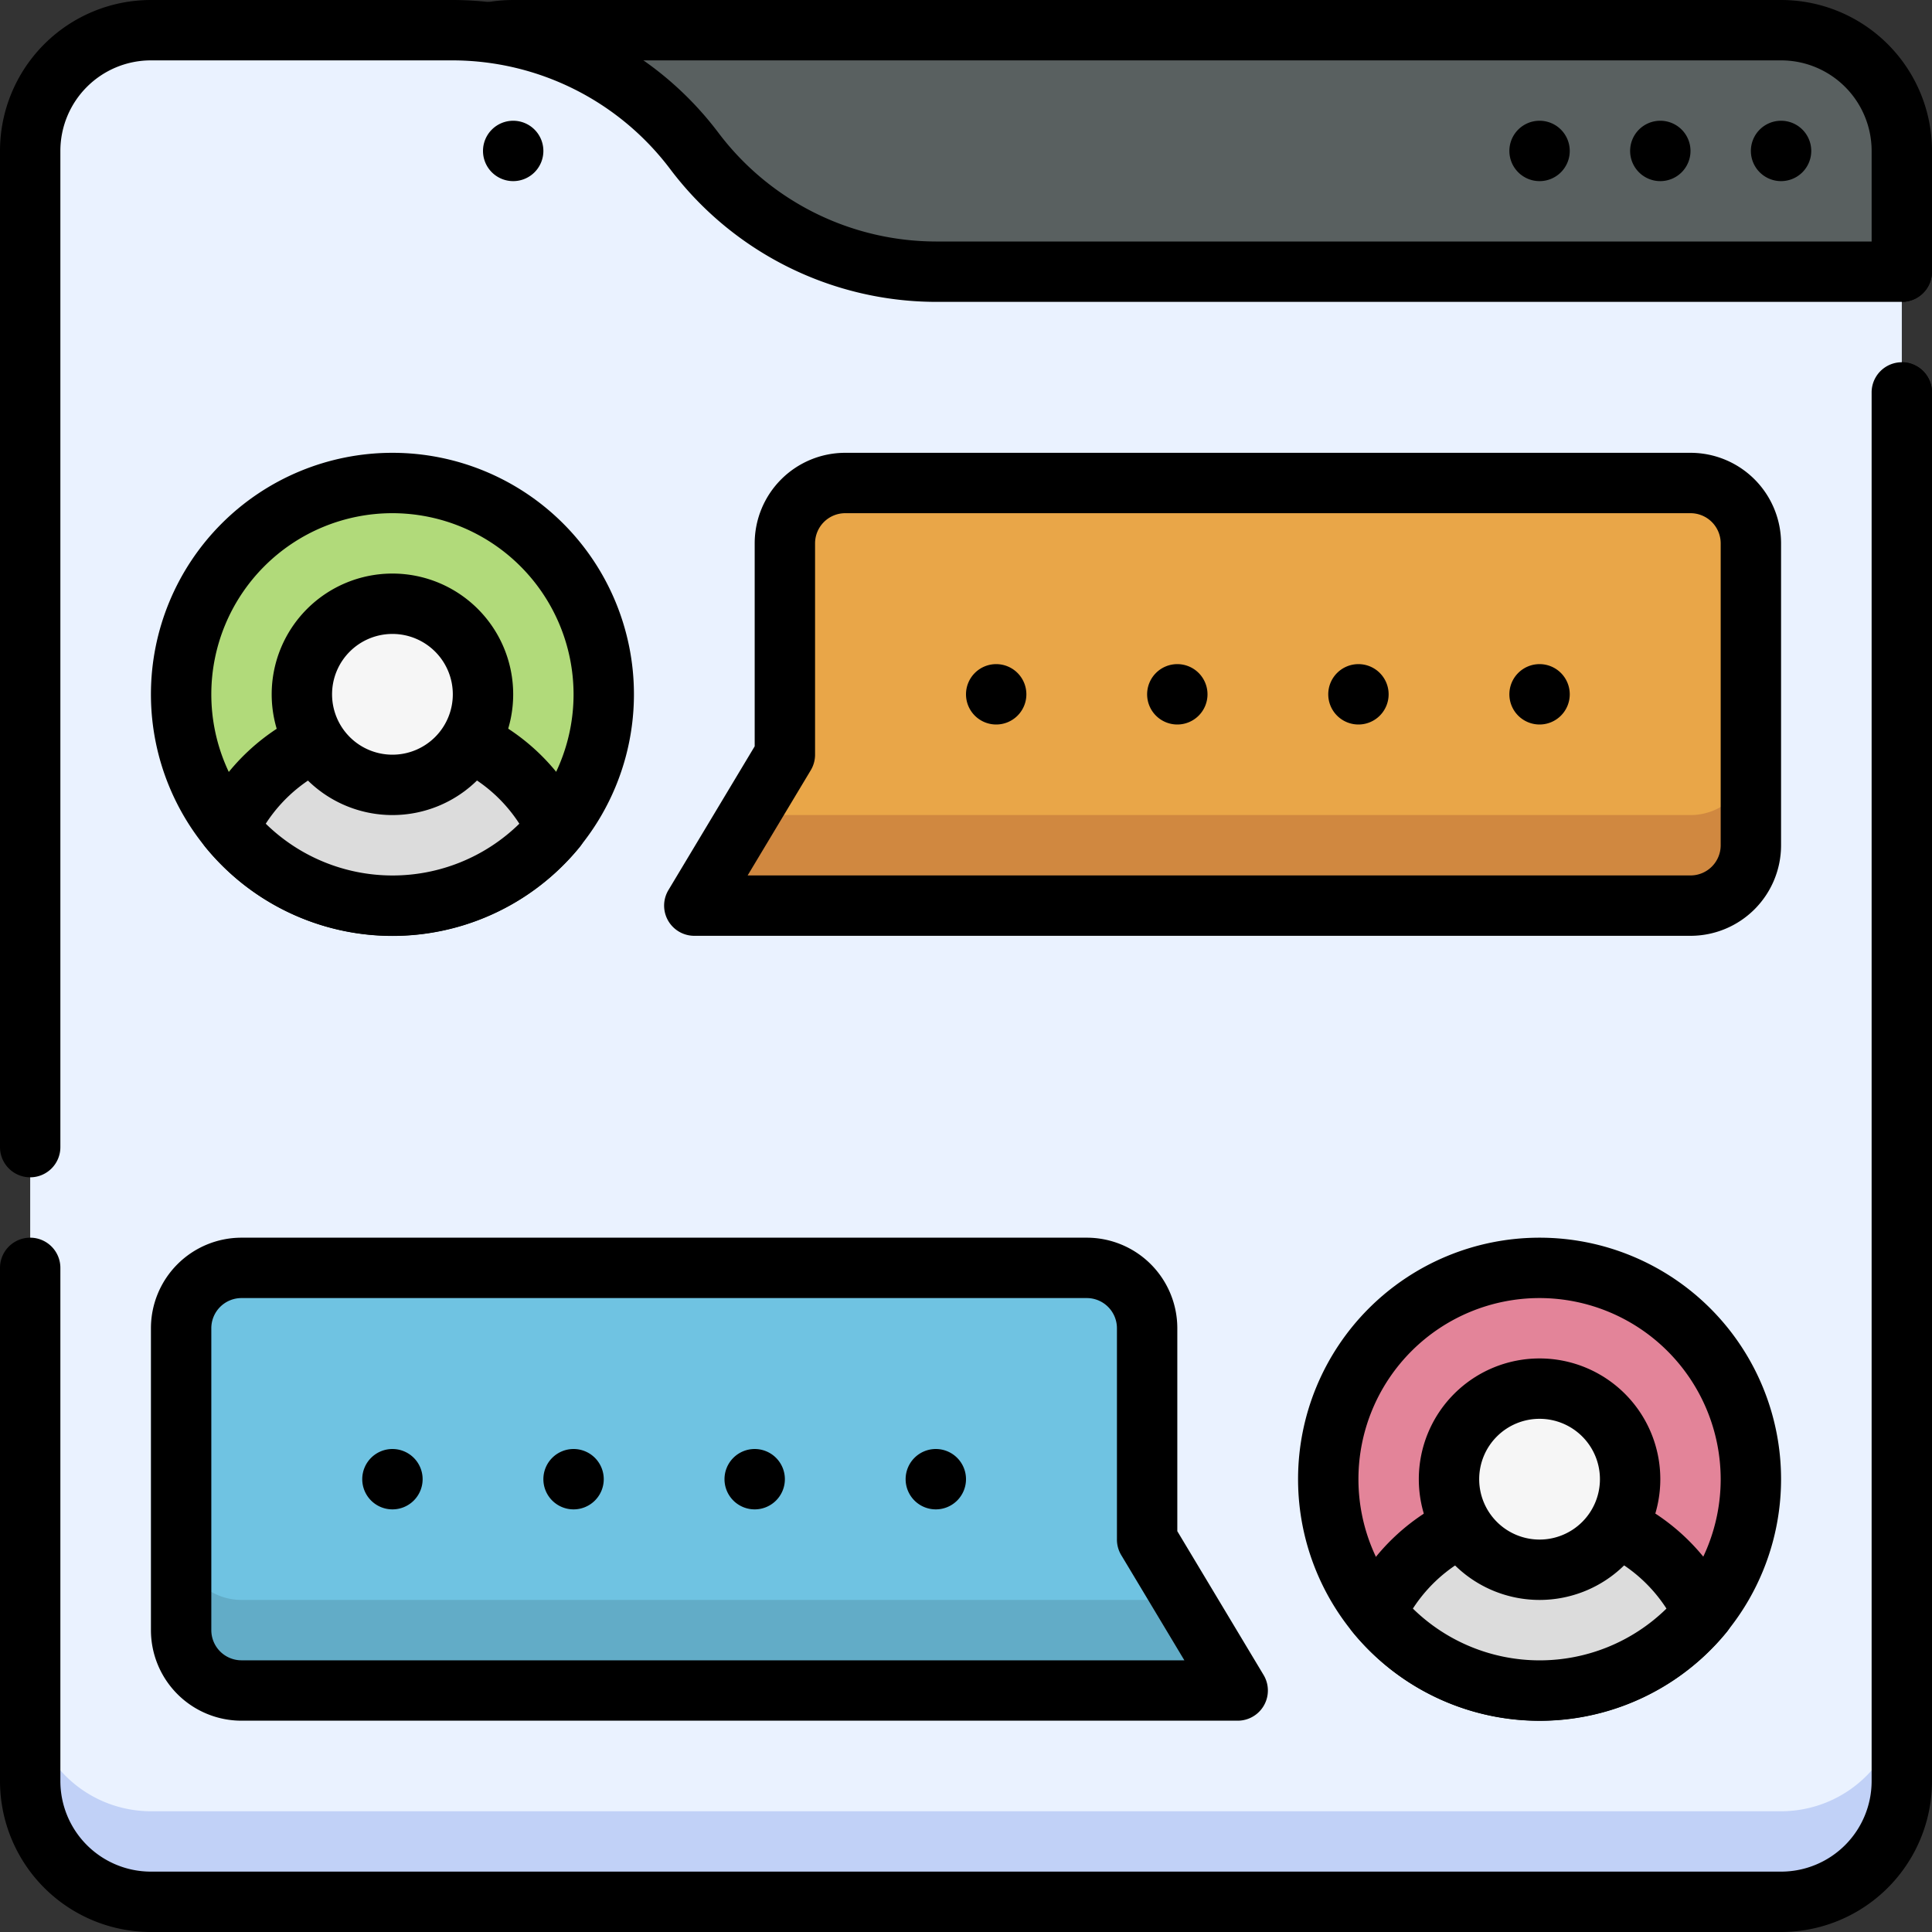
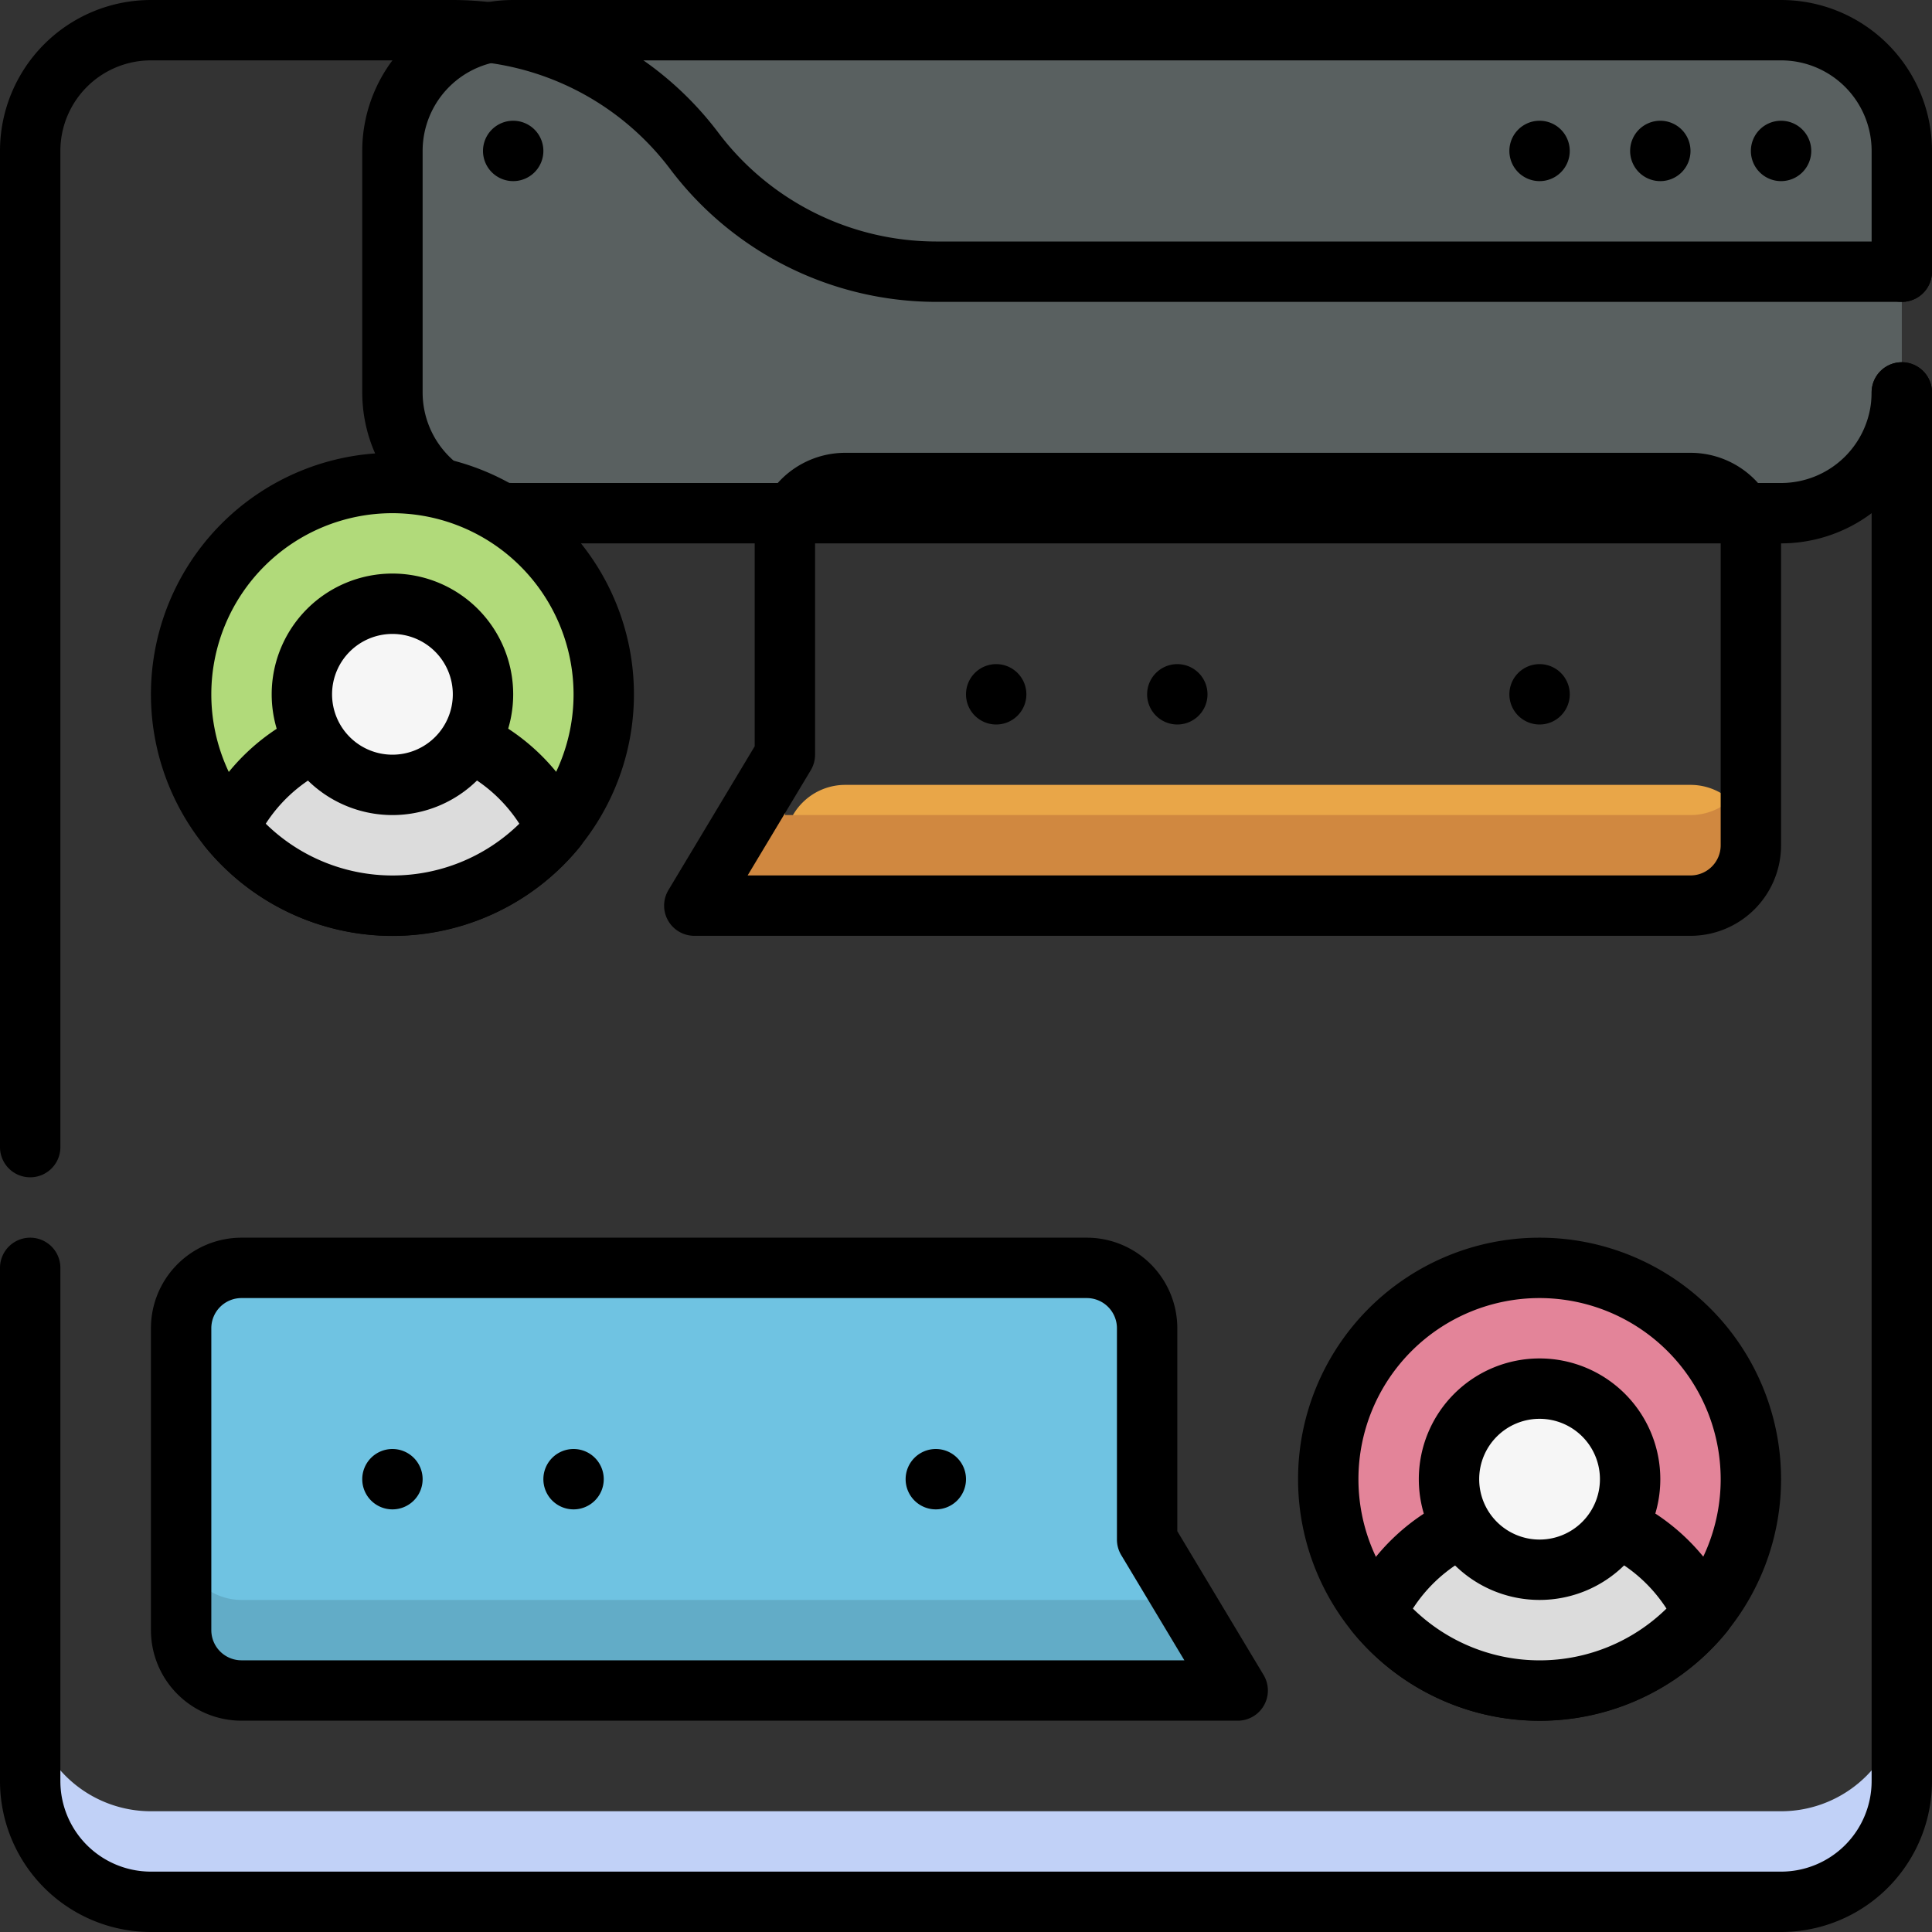
<svg xmlns="http://www.w3.org/2000/svg" viewBox="0 0 512 512">
  <rect x="0" y="0" width="512" height="512" fill="#333333" stroke="none" />
  <g id="_24._Room_Chat" data-name="24. Room Chat">
    <rect fill="#596060" height="128" rx="32" width="400" x="104" y="8" />
    <path d="m472 144h-336a40 40 0 0 1 -40-40v-64a40 40 0 0 1 40-40h336a40 40 0 0 1 40 40v32a8 8 0 0 1 -16 0v-32a24 24 0 0 0 -24-24h-336a24 24 0 0 0 -24 24v64a24 24 0 0 0 24 24h336a24 24 0 0 0 24-24 8 8 0 0 1 16 0 40 40 0 0 1 -40 40z" />
-     <path d="m504 72v400a32 32 0 0 1 -32 32h-432a32 32 0 0 1 -32-32v-432a32 32 0 0 1 32-32h80a80 80 0 0 1 64 32 80 80 0 0 0 64 32z" fill="#eaf2ff" />
    <path d="m472 480h-432a32 32 0 0 1 -32-32v24a32 32 0 0 0 32 32h432a32 32 0 0 0 32-32v-24a32 32 0 0 1 -32 32z" fill="#c1d1f7" />
    <path d="m8 312a8 8 0 0 1 -8-8v-264a40 40 0 0 1 40-40h80a88.42 88.42 0 0 1 70.4 35.2 72.35 72.35 0 0 0 57.6 28.8h256a8 8 0 0 1 0 16h-256a88.42 88.42 0 0 1 -70.4-35.2 72.35 72.35 0 0 0 -57.6-28.8h-80a24 24 0 0 0 -24 24v264a8 8 0 0 1 -8 8z" />
    <path d="m472 512h-432a40 40 0 0 1 -40-40v-136a8 8 0 0 1 16 0v136a24 24 0 0 0 24 24h432a24 24 0 0 0 24-24v-368a8 8 0 0 1 16 0v368a40 40 0 0 1 -40 40z" />
    <path d="m472 48a8 8 0 1 1 8-8 8 8 0 0 1 -8 8z" />
    <path d="m440 48a8 8 0 1 1 8-8 8 8 0 0 1 -8 8z" />
    <path d="m408 48a8 8 0 1 1 8-8 8 8 0 0 1 -8 8z" />
    <path d="m136 48a8 8 0 1 1 8-8 8 8 0 0 1 -8 8z" />
    <circle cx="104" cy="184" fill="#b1da7a" r="56" />
    <path d="m104 248a64 64 0 1 1 64-64 64 64 0 0 1 -64 64zm0-112a48 48 0 1 0 48 48 48.05 48.05 0 0 0 -48-48z" />
    <path d="m147.38 219.42a56 56 0 0 1 -86.76 0 48 48 0 0 1 86.76 0z" fill="#dcdcdc" />
    <path d="m54.43 224.48a8 8 0 0 1 -1-8.5 56 56 0 0 1 101.2 0 8 8 0 0 1 -1 8.5 64 64 0 0 1 -99.2 0zm16-6.19a48 48 0 0 0 67.2 0 40 40 0 0 0 -67.2 0z" />
    <circle cx="104" cy="184" fill="#f6f6f6" r="24" />
    <path d="m104 216a32 32 0 1 1 32-32 32 32 0 0 1 -32 32zm0-48a16 16 0 1 0 16 16 16 16 0 0 0 -16-16z" />
    <circle cx="408" cy="392" fill="#e38499" r="56" />
    <path d="m408 456a64 64 0 1 1 64-64 64 64 0 0 1 -64 64zm0-112a48 48 0 1 0 48 48 48.05 48.05 0 0 0 -48-48z" />
    <path d="m451.38 427.42a56 56 0 0 1 -86.76 0 48 48 0 0 1 86.76 0z" fill="#dcdcdc" />
    <path d="m358.43 432.48a8 8 0 0 1 -1-8.5 56 56 0 0 1 101.2 0 8 8 0 0 1 -1 8.5 64 64 0 0 1 -99.2 0zm16-6.19a48 48 0 0 0 67.2 0 40 40 0 0 0 -67.2 0z" />
    <circle cx="408" cy="392" fill="#f6f6f6" r="24" />
    <path d="m408 424a32 32 0 1 1 32-32 32 32 0 0 1 -32 32zm0-48a16 16 0 1 0 16 16 16 16 0 0 0 -16-16z" />
    <path d="m304 408v-56a16 16 0 0 0 -16-16h-224a16 16 0 0 0 -16 16v80a16 16 0 0 0 16 16h264z" fill="#6fc3e2" />
    <path d="m64 424a16 16 0 0 1 -16-16v24a16 16 0 0 0 16 16h264l-14.4-24z" fill="#62acc7" />
    <path d="m328 456h-264a24 24 0 0 1 -24-24v-80a24 24 0 0 1 24-24h224a24 24 0 0 1 24 24v53.78l22.86 38.1a8 8 0 0 1 -6.86 12.12zm-264-112a8 8 0 0 0 -8 8v80a8 8 0 0 0 8 8h249.87l-16.73-27.88a8 8 0 0 1 -1.14-4.12v-56a8 8 0 0 0 -8-8z" />
-     <path d="m208 144v56l-24 40h264a16 16 0 0 0 16-16v-80a16 16 0 0 0 -16-16h-224a16 16 0 0 0 -16 16z" fill="#e9a648" />
+     <path d="m208 144v56l-24 40h264a16 16 0 0 0 16-16a16 16 0 0 0 -16-16h-224a16 16 0 0 0 -16 16z" fill="#e9a648" />
    <path d="m448 216h-249.6l-14.4 24h264a16 16 0 0 0 16-16v-24a16 16 0 0 1 -16 16z" fill="#d08840" />
    <path d="m448 248h-264a8 8 0 0 1 -6.86-12.12l22.86-38.1v-53.78a24 24 0 0 1 24-24h224a24 24 0 0 1 24 24v80a24 24 0 0 1 -24 24zm-249.87-16h249.87a8 8 0 0 0 8-8v-80a8 8 0 0 0 -8-8h-224a8 8 0 0 0 -8 8v56a8 8 0 0 1 -1.14 4.12z" />
    <path d="m104 400a8 8 0 1 1 8-8 8 8 0 0 1 -8 8z" />
    <path d="m152 400a8 8 0 1 1 8-8 8 8 0 0 1 -8 8z" />
-     <path d="m200 400a8 8 0 1 1 8-8 8 8 0 0 1 -8 8z" />
    <path d="m248 400a8 8 0 1 1 8-8 8 8 0 0 1 -8 8z" />
    <path d="m264 192a8 8 0 1 1 8-8 8 8 0 0 1 -8 8z" />
    <path d="m312 192a8 8 0 1 1 8-8 8 8 0 0 1 -8 8z" />
-     <path d="m360 192a8 8 0 1 1 8-8 8 8 0 0 1 -8 8z" />
    <path d="m408 192a8 8 0 1 1 8-8 8 8 0 0 1 -8 8z" />
  </g>
</svg>